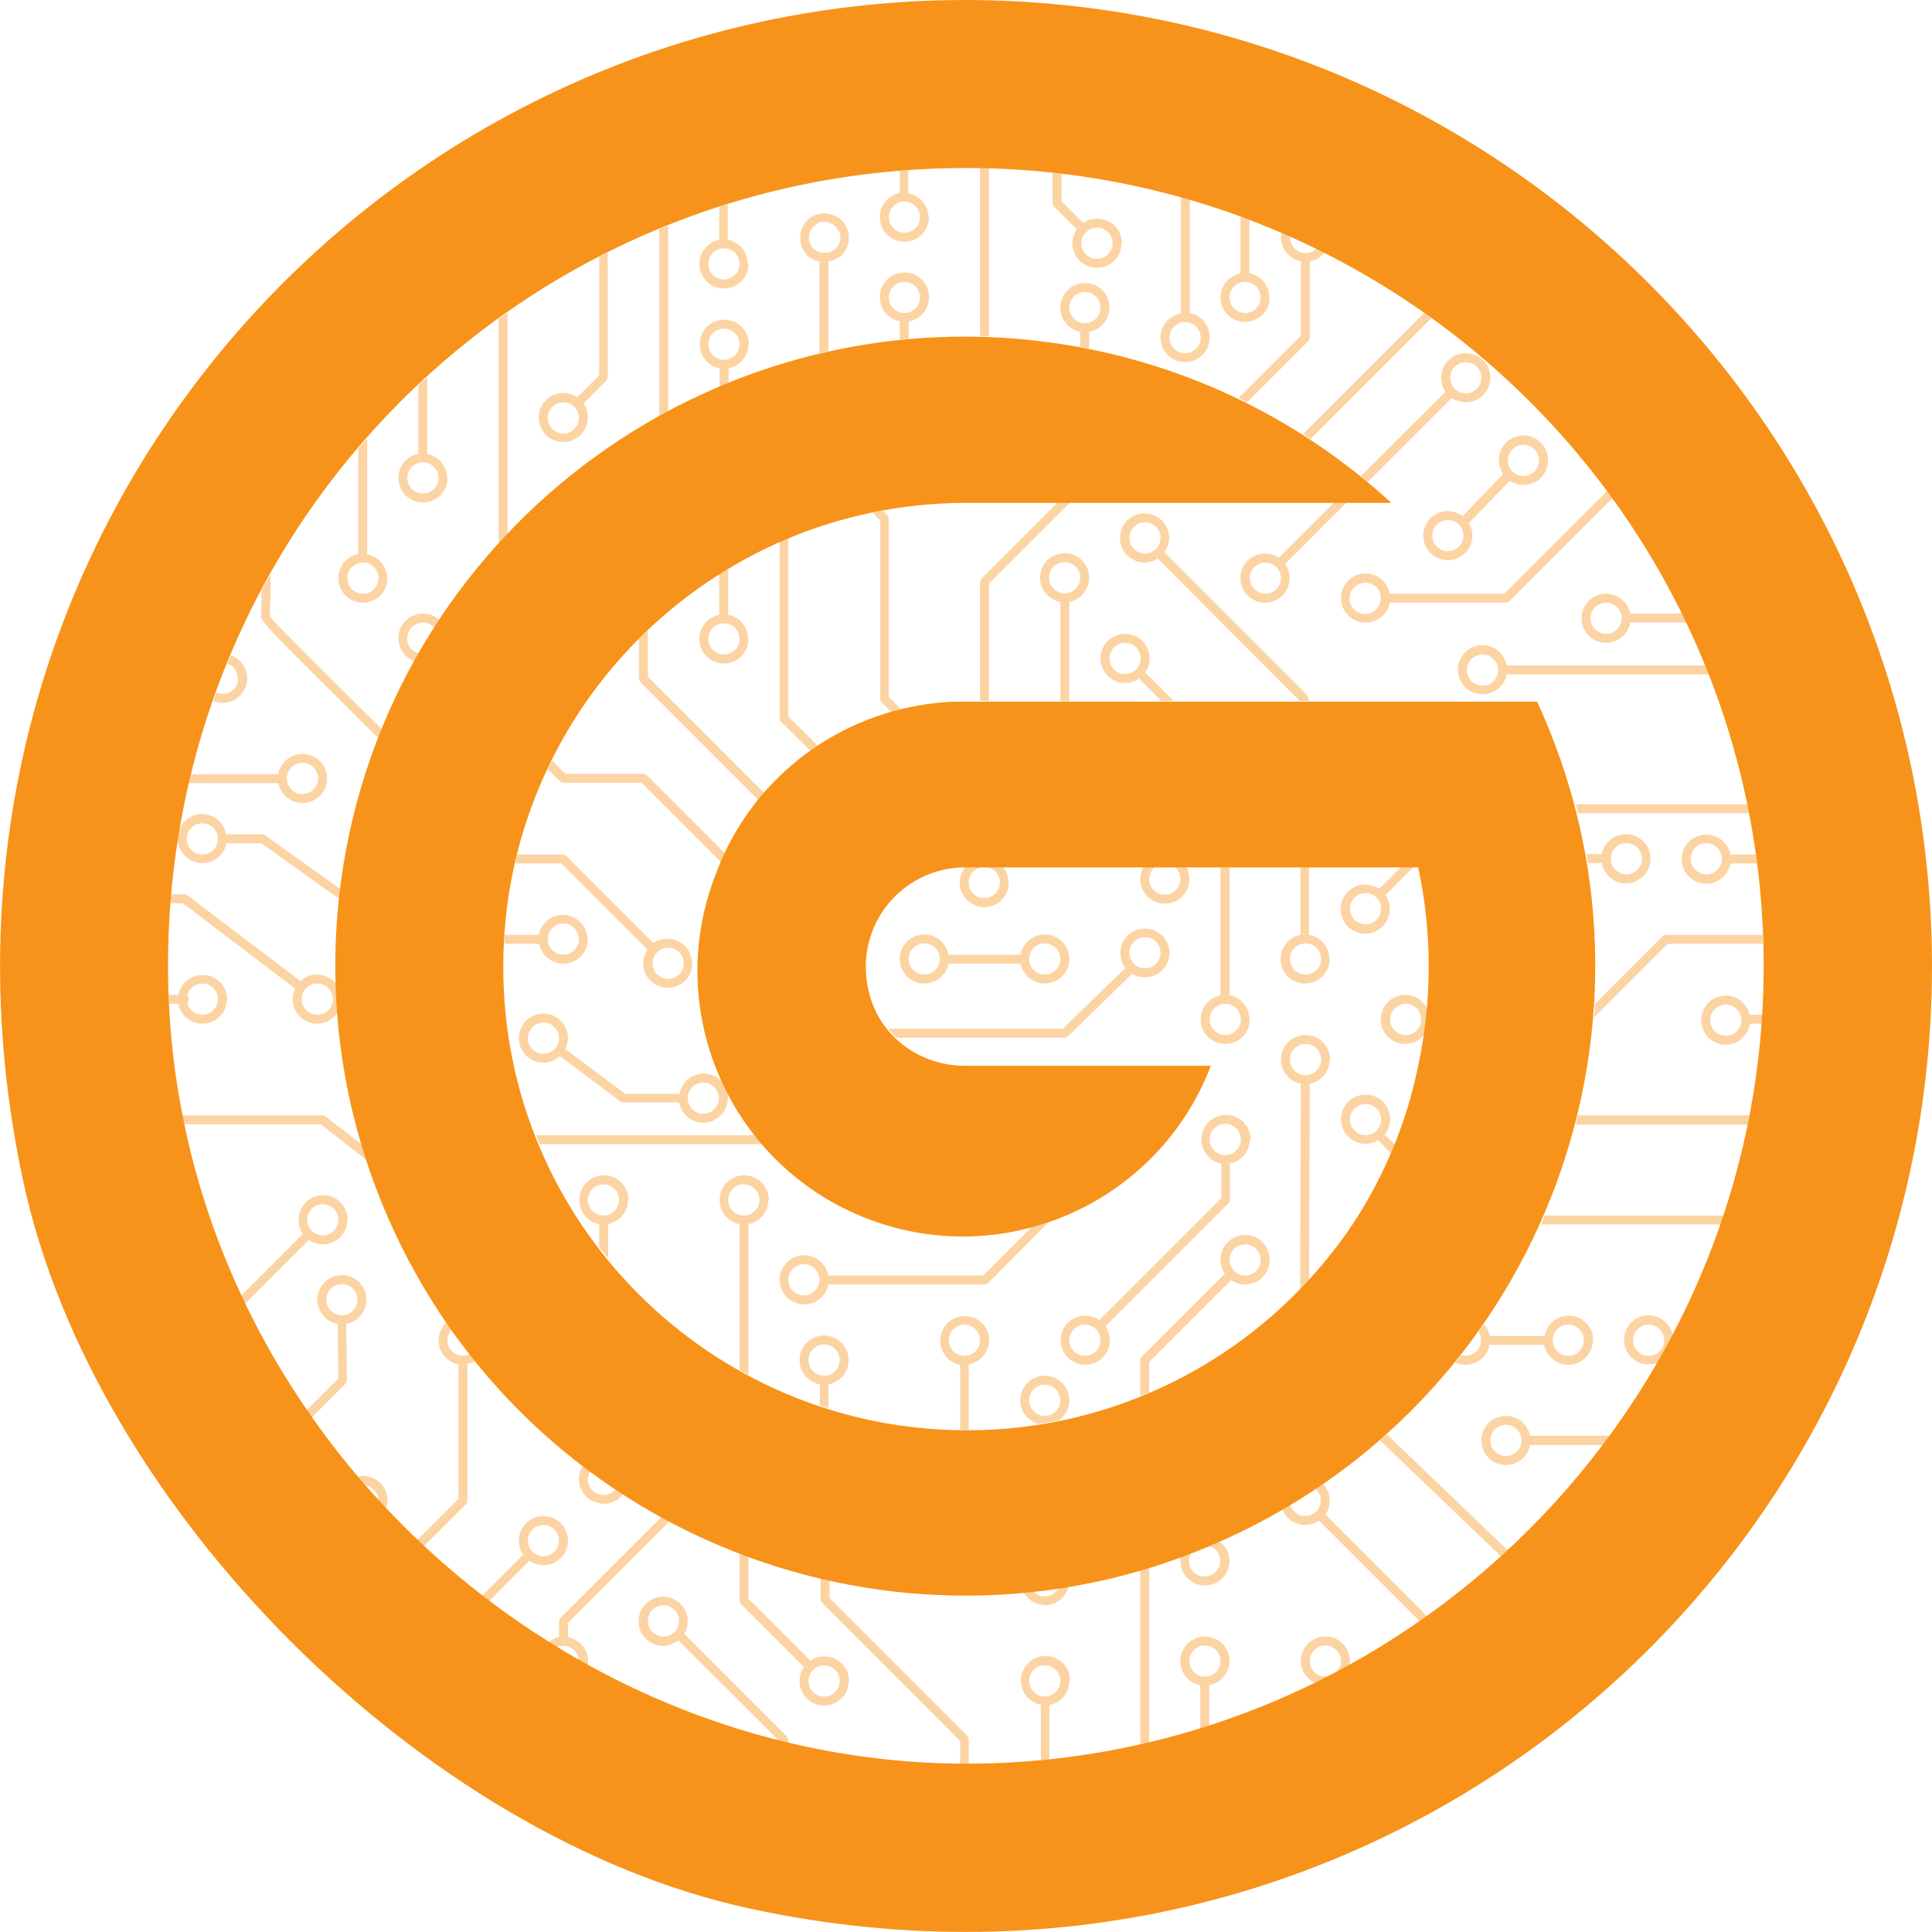
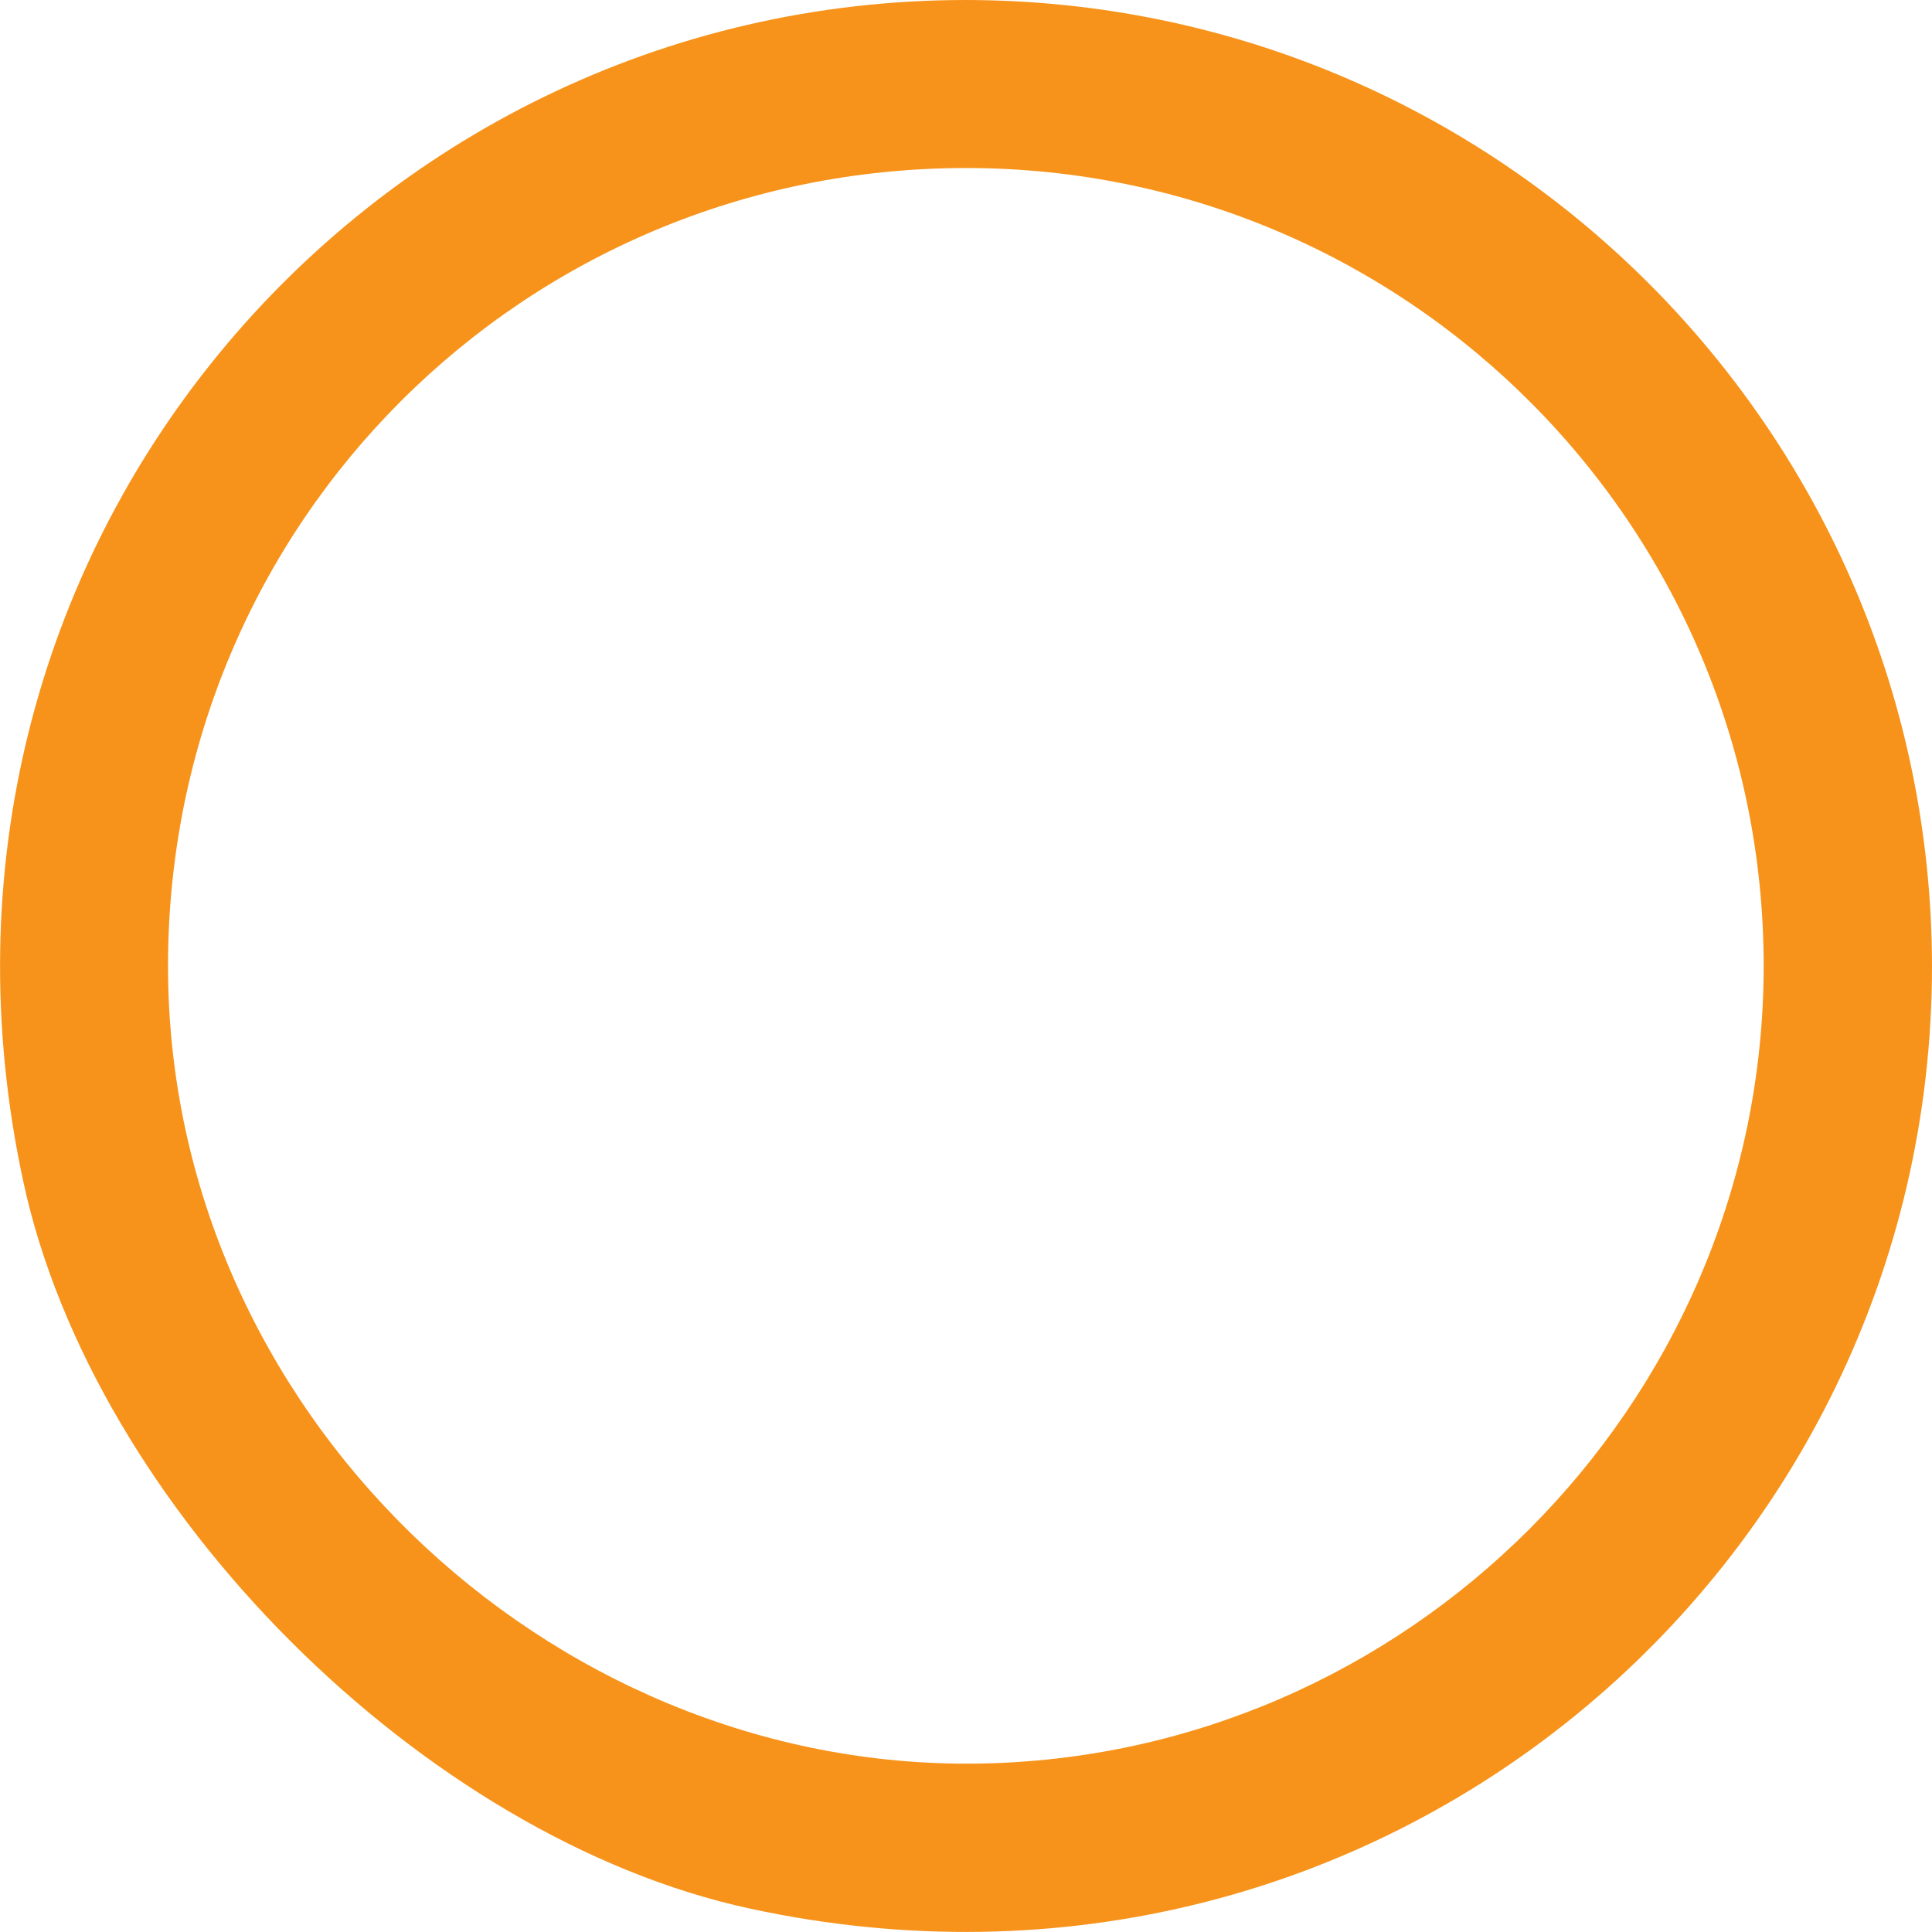
<svg xmlns="http://www.w3.org/2000/svg" id="Layer_2" viewBox="0 0 49.56 49.56">
  <defs>
    <style>
      .cls-2 {
        fill-rule: evenodd;
      }

      .cls-2, .cls-3, .cls-4 {
        fill: #f7931a;
      }

      .cls-3 {
        opacity: .4;
      }
    </style>
  </defs>
  <g id="Layer_1-2" data-name="Layer_1">
    <g id="Footer">
      <g>
        <g>
          <path class="cls-4" d="M24.78,4.31c11.4,0,20.62,9.33,20.46,20.76-.16,11.02-9.15,20.02-20.18,20.17S4.31,36.18,4.31,24.78,13.47,4.31,24.78,4.31h0M24.78,0C9.29,0-2.88,14.22.6,30.32c1.81,8.38,10.26,16.83,18.64,18.64,16.1,3.48,30.32-8.69,30.32-24.18C49.54,11.1,38.46.02,24.78,0Z" />
-           <path class="cls-3" d="M33.37,8.61v-1.91c-.29-.05-.51-.31-.51-.62,0-.04,0-.08.01-.11.07.03.15.06.22.1,0,0,0,.01,0,.02,0,.22.18.4.4.4.1,0,.2-.04.27-.11.07.03.14.07.21.11-.09.11-.22.19-.37.22v1.95s-.01.06-.03.08l-1.58,1.58c-.07-.04-.14-.07-.22-.11l1.61-1.61ZM23.83,7.63c0,.31-.22.56-.52.62v.44c-.07,0-.15.01-.23.02v-.47c-.29-.05-.51-.31-.51-.62,0-.35.28-.63.63-.63s.63.28.63.63ZM23.6,7.63c0-.22-.18-.4-.4-.4s-.4.18-.4.4.18.4.4.4.4-.18.4-.4ZM21.73,6.33c-.06.16-.18.28-.34.34-.04.02-.09.03-.14.04v2.3c-.08.02-.15.03-.23.05v-2.35s-.08-.02-.11-.03c-.16-.06-.28-.18-.34-.34-.06-.15-.06-.33,0-.48.06-.15.18-.28.34-.34.32-.13.69.02.82.34.06.15.06.33,0,.48ZM21.52,5.94c-.06-.15-.21-.25-.37-.25-.05,0-.1,0-.15.03-.1.04-.17.12-.22.22-.04.1-.04.21,0,.31.04.1.12.17.22.21.1.04.21.04.31,0,.1-.04.17-.12.22-.22.04-.1.04-.21,0-.31ZM13.02,13.69v-5.67c-.08.05-.15.11-.23.16v5.76c.08-.08.15-.17.23-.25ZM42.74,23.98s-.06.01-.08.03l-1.74,1.74c0,.12-.02.23-.03.35l1.89-1.89h2.44c0-.08,0-.15,0-.23h-2.49ZM45.08,22.15h-.69c-.05.29-.31.52-.62.52-.35,0-.63-.28-.63-.63s.28-.63.63-.63c.31,0,.56.22.62.51h.66c0,.08.02.15.03.23ZM44.17,22.03c0-.22-.18-.4-.4-.4s-.4.18-.4.4.18.4.4.4.4-.18.4-.4ZM40.42,20.63c.02.08.04.15.06.23h4.39c-.01-.08-.03-.15-.05-.23h-4.4ZM34,43.01c-.22,0-.4-.18-.4-.4s.18-.4.4-.4.4.18.4.4c0,.11-.04.21-.11.28.11-.06.22-.12.33-.18,0-.03.01-.07.01-.1,0-.35-.28-.63-.63-.63s-.63.28-.63.63c0,.25.15.46.36.56.11-.06.23-.11.34-.17-.02,0-.04,0-.07,0ZM32.57,32.32c0,.35-.28.63-.63.63-.13,0-.25-.04-.36-.11l-2.1,2.1v.78c-.07.03-.15.06-.23.09v-.92s.01-.06.03-.08l2.14-2.14c-.07-.1-.11-.22-.11-.36,0-.35.28-.63.63-.63s.63.28.63.63ZM32.34,32.32c0-.22-.18-.4-.4-.4s-.4.18-.4.4.18.4.4.4.4-.18.4-.4ZM45.21,26.03c0,.08-.01.15-.02.23h-.3c-.05.3-.3.54-.62.54-.35,0-.63-.28-.63-.63s.28-.63.63-.63c.3,0,.55.21.61.49h.33ZM44.67,26.17c0-.22-.18-.4-.4-.4s-.4.18-.4.4.18.4.4.4.4-.18.4-.4ZM40.48,28.62c-.02.08-.04.15-.06.23h4.41c.02-.09.03-.16.05-.24h-4.4ZM25.14,4.31v4.31c.08,0,.15,0,.23,0v-4.32c-.08,0-.15,0-.23,0ZM16.91,10.67c.08-.04.15-.08.23-.12v-4.76c-.08.03-.15.06-.23.09v4.79ZM19.2,8.83c0,.31-.22.56-.51.62v.37c-.08.03-.15.06-.23.1v-.47c-.29-.05-.51-.31-.51-.62,0-.35.28-.63.63-.63s.63.28.63.63ZM18.97,8.83c0-.22-.18-.4-.4-.4s-.4.18-.4.4.18.4.4.4.4-.18.4-.4ZM11.48,12.26c0,.35-.28.63-.63.63s-.63-.28-.63-.63c0-.31.22-.56.51-.62v-1.75c.07-.07.15-.14.23-.21v1.97c.29.05.51.31.51.62ZM11.25,12.26c0-.22-.18-.4-.4-.4s-.4.18-.4.4.18.4.4.4.4-.18.4-.4ZM33.42,11.13c.07.04.13.09.2.13l3.1-3.1c-.06-.05-.13-.09-.19-.13l-3.11,3.11ZM28.46,7.89c0,.31-.22.56-.52.62v.43c-.07-.01-.15-.03-.23-.04v-.39c-.29-.05-.51-.31-.51-.62,0-.35.28-.63.63-.63s.63.28.63.63ZM28.23,7.89c0-.22-.18-.4-.4-.4s-.4.18-.4.4.18.4.4.4.4-.18.4-.4ZM19.2,16.39c0,.35-.28.63-.63.63s-.63-.28-.63-.63c0-.31.22-.56.51-.62v-1.04c.08-.05.15-.1.23-.14v1.18c.29.05.51.31.51.62ZM18.97,16.39c0-.22-.18-.4-.4-.4s-.4.18-.4.4.18.4.4.4.4-.18.4-.4ZM22.57,17.92s.01.06.03.08l.26.26c.08-.02.17-.05.25-.07l-.31-.31v-4.58s-.01-.06-.03-.08l-.12-.12c-.09.02-.18.03-.27.05l.2.2v4.58ZM20,13.91v4.52s.01.06.03.08l.76.75c.06-.05.13-.09.19-.13l-.76-.75v-4.58c-.08.03-.15.07-.23.1ZM6.11,17.4c0,.22-.18.4-.4.4-.06,0-.11-.01-.16-.04-.03.07-.05.14-.08.22.07.03.15.05.24.05.35,0,.63-.28.63-.63,0-.27-.17-.5-.42-.59-.03.07-.06.14-.09.21.16.05.27.2.27.38ZM16.39,16.39v1.02s.01.06.03.08l3.04,3.04c.05-.06.1-.12.15-.18l-2.99-2.99v-1.19c-.08.07-.15.14-.23.22ZM25.14,14.92v3.06h.23v-3.01l2.08-2.08h-.32l-1.95,1.95s-.03.05-.03.08ZM39.71,11.81c0,.35-.28.63-.63.63-.13,0-.25-.04-.35-.11l-1.05,1.09c.06.09.09.21.09.32,0,.35-.28.63-.63.63s-.63-.28-.63-.63.28-.63.63-.63c.14,0,.28.05.38.13l1.04-1.08c-.07-.1-.11-.22-.11-.36,0-.35.28-.63.63-.63s.63.28.63.63ZM37.54,13.74c0-.22-.18-.4-.4-.4s-.4.18-.4.4.18.4.4.4.4-.18.4-.4ZM39.48,11.81c0-.22-.18-.4-.4-.4s-.4.18-.4.4.18.4.4.4.4-.18.4-.4ZM9.94,14.83c0,.35-.28.63-.63.63s-.63-.28-.63-.63c0-.31.22-.56.51-.62v-2.7c.08-.09.15-.18.23-.26v2.97c.29.05.51.31.51.62ZM9.71,14.83c0-.22-.18-.4-.4-.4s-.4.18-.4.4.18.4.4.4.4-.18.4-.4ZM32.97,14.47c.07.1.11.22.11.36,0,.35-.28.63-.63.63s-.63-.28-.63-.63.28-.63.63-.63c.13,0,.25.04.35.11l1.43-1.43h.32l-1.59,1.59ZM32.86,14.83c0-.22-.18-.4-.4-.4s-.4.18-.4.4.18.4.4.4.4-.18.4-.4ZM21.25,35.51v.62c-.07-.02-.15-.05-.22-.08v-.54c-.3-.05-.52-.31-.52-.62,0-.35.28-.63.63-.63s.63.28.63.63c0,.31-.22.56-.51.62ZM21.54,34.89c0-.22-.18-.4-.4-.4s-.4.18-.4.4.18.4.4.4.4-.18.4-.4ZM27.43,35.92c0,.22-.11.41-.28.52-.17.03-.33.06-.5.09-.27-.07-.48-.31-.48-.61,0-.35.28-.63.63-.63s.63.28.63.63ZM27.2,35.92c0-.22-.18-.4-.4-.4s-.4.18-.4.4.18.4.4.4.4-.18.4-.4ZM19.71,30.78c0,.31-.22.56-.51.62v3.87c-.08-.04-.15-.09-.23-.13v-3.74c-.29-.05-.51-.31-.51-.62,0-.35.28-.63.63-.63s.63.28.63.63ZM19.48,30.78c0-.22-.18-.4-.4-.4s-.4.18-.4.4.18.4.4.4.4-.18.4-.4ZM25.37,34.38c0,.31-.22.56-.52.62v1.68h-.01c-.07,0-.14,0-.21,0v-1.67c-.29-.05-.51-.31-.51-.62,0-.35.28-.63.63-.63s.63.28.63.63ZM25.14,34.38c0-.22-.18-.4-.4-.4s-.4.18-.4.4.18.4.4.4.4-.18.4-.4ZM26.8,41.18c.3,0,.54-.21.61-.48-.09.01-.17.03-.26.04-.07.13-.2.21-.35.21-.12,0-.22-.05-.29-.13-.09,0-.17.02-.26.02.11.2.31.33.55.33ZM8.91,31.29c0,.35-.28.63-.63.63-.13,0-.25-.04-.36-.11l-1.62,1.62s-.04.03-.06.03c-.04-.07-.07-.15-.1-.22h.04l1.59-1.59c-.07-.1-.11-.22-.11-.36,0-.35.28-.63.63-.63s.63.28.63.63ZM8.68,31.29c0-.22-.18-.4-.4-.4s-.4.18-.4.4.18.4.4.4.4-.18.4-.4ZM8.39,19.97c0,.35-.28.63-.63.63-.31,0-.56-.22-.62-.51h-2.3c.02-.08.04-.15.06-.23h2.24c.05-.29.31-.52.62-.52.35,0,.63.28.63.63ZM8.16,19.97c0-.22-.18-.4-.4-.4s-.4.18-.4.4.18.4.4.4.4-.18.4-.4ZM15.48,38.58c.22,0,.41-.11.52-.28-.06-.04-.13-.08-.19-.13-.07.11-.19.18-.33.18-.22,0-.4-.18-.4-.4,0-.09.03-.17.08-.24-.06-.05-.12-.09-.18-.14-.08.1-.13.23-.13.37,0,.35.28.63.63.63ZM11.99,38.49v-3.5c.08-.02.16-.05.23-.09-.05-.06-.1-.12-.14-.18-.06.04-.13.06-.2.06-.22,0-.4-.18-.4-.4,0-.12.05-.22.13-.29-.04-.06-.09-.12-.13-.19-.14.12-.23.29-.23.48,0,.31.22.56.51.62v3.45l-1.13,1.13c.06.05.11.11.17.16l1.16-1.16s.03-.05.03-.08ZM8.88,33.96l.02,1.45s-.01.06-.03.08l-.93.93h0s-.04-.06-.06-.09c-.02-.03-.05-.07-.07-.1l.87-.87-.02-1.4c-.29-.05-.52-.31-.52-.62,0-.35.28-.63.63-.63s.63.28.63.63c0,.31-.22.56-.51.62ZM9.17,33.34c0-.22-.18-.4-.4-.4s-.4.18-.4.4.18.4.4.4.4-.18.4-.4ZM19.2,6.77c0,.35-.28.63-.63.63s-.63-.28-.63-.63c0-.31.22-.56.51-.62v-.84s.08-.03.11-.04c.04-.01.08-.02.11-.04v.92c.29.05.51.31.51.62ZM18.97,6.77c0-.22-.18-.4-.4-.4s-.4.18-.4.4.18.4.4.4.4-.18.4-.4ZM23.83,5.57c0,.35-.28.63-.63.63s-.63-.28-.63-.63c0-.31.22-.56.51-.62v-.57s.1,0,.14-.01c.01,0,.03,0,.04,0,.01,0,.03,0,.04,0v.59c.29.05.52.31.52.62ZM23.6,5.57c0-.22-.18-.4-.4-.4s-.4.18-.4.4.18.4.4.4.4-.18.4-.4ZM28.77,6.24c0,.35-.28.63-.63.63s-.63-.28-.63-.63c0-.13.04-.25.11-.36l-.59-.59s-.03-.05-.03-.08v-.78h0c.07,0,.15.02.23.03v.7l.56.56c.1-.07.22-.11.36-.11.35,0,.63.28.63.63ZM28.54,6.24c0-.22-.18-.4-.4-.4s-.4.18-.4.4.18.4.4.4.4-.18.4-.4ZM32.57,7.63c0,.35-.28.63-.63.63s-.63-.28-.63-.63c0-.31.22-.56.51-.62v-1.45c.07.03.15.05.23.08v1.37c.29.05.51.31.51.62ZM32.34,7.63c0-.22-.18-.4-.4-.4s-.4.18-.4.4.18.4.4.4.4-.18.4-.4ZM31.03,8.66c0,.35-.28.63-.63.63s-.63-.28-.63-.63c0-.31.22-.56.52-.62v-2.98c.08.02.15.04.23.06v2.91c.29.05.51.31.51.62ZM30.8,8.66c0-.22-.18-.4-.4-.4s-.4.18-.4.4.18.4.4.4.4-.18.4-.4ZM31.54,42.61c0,.31-.22.56-.52.62v1.04c-.08.02-.15.05-.23.07v-1.11c-.29-.05-.51-.31-.51-.62,0-.35.28-.63.63-.63s.63.28.63.63ZM31.31,42.61c0-.22-.18-.4-.4-.4s-.4.18-.4.4.18.4.4.4.4-.18.4-.4ZM27.43,43.12c0,.31-.22.56-.51.62v1.39s-.08,0-.11.01c-.04,0-.08,0-.11.01v-1.42c-.29-.05-.51-.31-.51-.62,0-.35.28-.63.63-.63s.63.28.63.63ZM27.2,43.12c0-.22-.18-.4-.4-.4s-.4.18-.4.4.18.4.4.4.4-.18.4-.4ZM24.85,45.24v-.63s-.01-.06-.03-.08l-3.54-3.54v-.47c-.08-.02-.16-.03-.23-.05v.57s.02.06.04.08l3.54,3.54v.59c.08,0,.15,0,.23,0ZM29.25,40.28v4.47c.08-.02.15-.03.23-.05v-4.48c-.08.02-.15.05-.23.07ZM8.69,25.93c-.11.19-.31.33-.55.33-.35,0-.63-.28-.63-.63,0-.1.02-.19.06-.27l-2.88-2.19h-.32c0-.08.01-.15.02-.23h.34s.05,0,.07.02l2.91,2.21c.11-.11.26-.17.43-.17.21,0,.4.11.51.27,0,.22.02.44.04.66ZM8.54,25.63c0-.22-.18-.4-.4-.4s-.4.18-.4.4.18.4.4.4.4-.18.4-.4ZM14.57,41.99v-.36l2.62-2.62c-.07-.04-.14-.08-.21-.11l-2.61,2.61s-.03.05-.03.08v.41c-.13.02-.25.09-.34.19.07.04.13.08.2.12.07-.06.16-.09.25-.09.22,0,.4.18.4.4,0,.02,0,.05,0,.07.07.04.14.08.21.11.02-.06.03-.12.03-.18,0-.31-.22-.56-.51-.62ZM20.22,44.61v.13c-.08-.02-.15-.03-.23-.05v-.03l-2.59-2.58c-.11.08-.24.14-.39.14-.35,0-.63-.28-.63-.63s.28-.63.63-.63.63.28.63.63c0,.12-.03.23-.09.32l2.63,2.63s.03.05.03.08ZM17.42,41.58c0-.22-.18-.4-.4-.4s-.4.18-.4.4.18.4.4.4.4-.18.4-.4ZM21.77,43.12c0,.35-.28.63-.63.63s-.63-.28-.63-.63c0-.13.04-.25.11-.36l-1.62-1.62s-.03-.05-.03-.08v-1.25c.08.03.15.06.23.09v1.11l1.59,1.59c.1-.07.22-.11.36-.11.35,0,.63.28.63.63ZM21.54,43.12c0-.22-.18-.4-.4-.4s-.4.18-.4.4.18.4.4.4.4-.18.4-.4ZM14.57,39.52c0,.35-.28.63-.63.63-.13,0-.25-.04-.36-.11l-1.1,1.1c-.06-.04-.12-.09-.18-.14l1.12-1.12c-.07-.1-.11-.22-.11-.36,0-.35.28-.63.63-.63s.63.28.63.63ZM14.34,39.52c0-.22-.18-.4-.4-.4s-.4.18-.4.4.18.4.4.4.4-.18.4-.4ZM30.91,40.67c.35,0,.63-.28.63-.63,0-.2-.1-.38-.25-.49-.09.04-.18.08-.27.11.16.05.28.2.28.38,0,.22-.18.4-.4.4s-.4-.18-.4-.4c0-.07.02-.14.05-.19-.09.03-.18.07-.27.1,0,.03,0,.06,0,.09,0,.35.28.63.63.63ZM38.23,9.69c0,.35-.28.63-.63.63-.13,0-.25-.04-.36-.11l-2.15,2.15c-.06-.05-.12-.1-.18-.15l2.17-2.16c-.07-.1-.11-.22-.11-.36,0-.35.28-.63.63-.63s.63.28.63.63ZM38,9.69c0-.22-.18-.4-.4-.4s-.4.18-.4.4.18.4.4.4.4-.18.4-.4ZM10.45,16.37c0-.22.18-.4.4-.4.12,0,.22.05.29.13.04-.07.08-.13.13-.2-.11-.1-.26-.16-.42-.16-.35,0-.63.28-.63.63,0,.27.17.5.41.59.04-.07.08-.14.11-.2-.17-.05-.3-.2-.3-.39ZM9.44,29.77c-.04-.13-.08-.25-.12-.38l-.98-.76s-.04-.02-.07-.02h-3.61c.01.08.03.15.04.23h3.53l1.2.94ZM8.76,22.82c0,.09-.02.17-.03.26l-2.03-1.45h-.89c-.05.29-.31.51-.62.51-.34,0-.61-.27-.63-.6.01-.09.03-.17.04-.26.09-.23.32-.4.58-.4.31,0,.56.22.62.52h.92s.05,0,.07.02l1.96,1.4ZM5.59,21.52c0-.22-.18-.4-.4-.4s-.4.18-.4.4.18.4.4.4.4-.18.4-.4ZM5.82,25.63c0,.35-.28.63-.63.63-.31,0-.56-.22-.62-.51h-.24c0-.08,0-.15,0-.23h.25c.05-.29.31-.51.62-.51.35,0,.63.28.63.63ZM5.59,25.63c0-.22-.18-.4-.4-.4-.19,0-.35.13-.39.31.03.02.05.05.05.09s-.02.07-.05.09c.04.18.2.31.39.31.22,0,.4-.18.4-.4ZM6.69,15.81s0,0,0,0q-.03.08.6.72c.31.31.74.74,1.28,1.28.4.4.81.8,1.14,1.13.03-.08.06-.15.09-.23-1.26-1.24-2.66-2.64-2.88-2.89.01-.12.02-.4.02-1.09-.08.14-.15.28-.23.42,0,.34,0,.58-.02.65ZM15.59,6.48v3.2s-.01.06-.03.08l-.59.59c.07.1.11.22.11.36,0,.35-.28.63-.63.63s-.63-.28-.63-.63.28-.63.63-.63c.13,0,.25.04.36.11l.56-.56v-3.04c.08-.04.15-.08.23-.12ZM14.85,10.72c0-.22-.18-.4-.4-.4s-.4.18-.4.4.18.4.4.4.4-.18.4-.4ZM41.36,12.78l-2.65,2.65s-.05.03-.08.03h-2.98c-.05.29-.31.51-.62.51-.35,0-.63-.28-.63-.63s.28-.63.63-.63c.31,0,.56.22.62.52h2.94l2.64-2.64c.05.06.09.12.14.19ZM35.42,15.34s0-.02,0-.02c-.01-.21-.18-.37-.4-.37s-.4.18-.4.4.18.4.4.4.38-.17.4-.37c0,0,0-.02,0-.03ZM26.9,31.35l-1.56,1.57s-.05.03-.08.03h-4.01c-.05.29-.31.51-.62.51-.35,0-.63-.28-.63-.63s.28-.63.63-.63c.31,0,.56.22.62.52h3.97l1.24-1.24c.15-.04.31-.08.46-.13ZM21.02,32.83c0-.22-.18-.4-.4-.4s-.4.18-.4.4.18.4.4.4.4-.18.4-.4ZM30,24.44c0,.35-.28.63-.63.63-.12,0-.23-.03-.33-.09l-1.65,1.61s-.05.03-.08.03h-4.32c-.07-.07-.14-.15-.21-.23h4.48l1.61-1.56c-.08-.1-.13-.24-.13-.38,0-.35.28-.63.63-.63s.63.28.63.63ZM29.77,24.44c0-.22-.18-.4-.4-.4s-.4.18-.4.4.18.4.4.4.4-.18.4-.4ZM34.11,24.6c0,.35-.28.63-.63.63s-.63-.28-.63-.63c0-.31.22-.56.51-.62v-1.76s.22,0,.22,0v1.76c.3.05.52.31.52.62ZM33.89,24.6c0-.22-.18-.4-.4-.4s-.4.18-.4.4.18.4.4.4.4-.18.4-.4ZM18.67,28.17c0,.35-.28.63-.63.63-.31,0-.56-.22-.62-.52h-1.43s-.05,0-.07-.02l-1.56-1.17c-.11.1-.26.17-.42.17-.35,0-.63-.28-.63-.63s.28-.63.63-.63.63.28.63.63c0,.1-.03.19-.07.28l1.54,1.15h1.39c.05-.29.31-.52.62-.52.35,0,.63.28.63.63ZM14.34,26.63c0-.22-.18-.4-.4-.4s-.4.18-.4.4.18.4.4.4.4-.18.4-.4ZM18.44,28.17c0-.22-.18-.4-.4-.4s-.4.18-.4.4.18.4.4.4.4-.18.4-.4ZM27.43,24.6c0,.35-.28.63-.63.63-.31,0-.56-.22-.62-.51h-1.85c-.05.29-.31.51-.62.51-.35,0-.63-.28-.63-.63s.28-.63.63-.63c.31,0,.56.22.62.52h1.85c.05-.29.31-.52.62-.52.35,0,.63.28.63.63ZM24.11,24.6c0-.22-.18-.4-.4-.4s-.4.18-.4.4.18.4.4.4.4-.18.4-.4ZM27.2,24.6c0-.22-.18-.4-.4-.4s-.4.18-.4.4.18.4.4.4.4-.18.4-.4ZM25.88,22.64c0,.35-.28.63-.63.63s-.63-.28-.63-.63c0-.15.06-.3.15-.41h.95c.09.11.15.25.15.41ZM25.65,22.64c0-.22-.18-.4-.4-.4s-.4.18-.4.4.18.4.4.4.4-.18.4-.4ZM42.34,22.03c0,.35-.28.63-.63.63-.31,0-.56-.22-.62-.52h-.35c-.01-.07-.02-.15-.04-.23h.39c.05-.29.31-.51.62-.51.35,0,.63.28.63.63ZM42.12,22.03c0-.22-.18-.4-.4-.4s-.4.18-.4.4.18.4.4.4.4-.18.4-.4ZM34.11,27.18c0,.31-.22.56-.51.62l-.02,5.04c-.08.08-.15.16-.23.24l.02-5.28c-.29-.05-.51-.31-.51-.62,0-.35.28-.63.63-.63s.63.28.63.63ZM33.89,27.18c0-.22-.18-.4-.4-.4s-.4.18-.4.4.18.4.4.4.4-.18.4-.4ZM43.26,15.97h-1.44c-.05.29-.31.52-.62.52-.35,0-.63-.28-.63-.63s.28-.63.63-.63c.31,0,.56.22.62.51h1.33c.04.08.07.15.11.23ZM41.6,15.86c0-.22-.18-.4-.4-.4s-.4.18-.4.4.18.4.4.4.4-.18.4-.4ZM43.84,17.3h-5.19c-.05.29-.31.51-.62.51-.35,0-.63-.28-.63-.63s.28-.63.63-.63c.31,0,.56.22.62.52h5.1c.03.07.06.15.09.23ZM38.43,17.19c0-.22-.18-.4-.4-.4s-.4.18-.4.4.18.4.4.4.4-.18.4-.4ZM33.48,39.12c.13,0,.25-.04.36-.11l2.58,2.58c.06-.04.13-.09.19-.13l-2.61-2.61c.07-.1.11-.22.11-.36,0-.16-.06-.31-.17-.42-.06.04-.13.09-.19.13.08.07.13.18.13.29,0,.22-.18.4-.4.4-.18,0-.33-.12-.38-.28-.07.04-.13.08-.2.12.09.23.32.39.58.39ZM35.57,36.8c-.06.05-.11.1-.17.15l3.11,2.98c.06-.05.11-.1.17-.16l-3.1-2.97ZM41.29,36.84c-.06.08-.11.15-.17.23h-1.87c-.05.29-.31.51-.62.51-.35,0-.63-.28-.63-.63s.28-.63.63-.63c.31,0,.56.22.62.51h2.04ZM39.03,36.95c0-.22-.18-.4-.4-.4s-.4.18-.4.4.18.4.4.4.4-.18.4-.4ZM42.9,34.25c-.12.24-.26.48-.39.71-.07.03-.14.04-.22.04-.35,0-.63-.28-.63-.63s.28-.63.63-.63c.3,0,.56.22.62.51ZM42.69,34.38c0-.22-.18-.4-.4-.4s-.4.18-.4.4.18.4.4.4.4-.18.4-.4ZM39.52,31.41h4.62c.03-.08.05-.15.08-.23h-4.59c-.03.08-.07.15-.1.23ZM9.08,37.91c.05.06.11.13.16.19.02,0,.04,0,.07,0,.22,0,.4.18.4.4,0,.04,0,.08-.02.11.06.06.11.12.17.18.05-.09.08-.19.08-.3,0-.35-.28-.63-.63-.63-.08,0-.16.02-.23.04ZM14.37,20.05s.05.03.08.03h2.01l2.05,2.05c.03-.08.06-.15.1-.23l-2.02-2.02s-.05-.03-.08-.03h-2.01l-.34-.34c-.04.07-.07.14-.11.22l.32.32ZM19.4,29.12h-5.65c.03.08.06.15.09.23h5.75c-.06-.07-.13-.15-.19-.23ZM27.94,14.82c0,.31-.22.56-.51.62v2.55h-.23v-2.55c-.29-.05-.52-.31-.52-.62,0-.35.28-.63.63-.63s.63.28.63.63ZM27.71,14.82c0-.22-.18-.4-.4-.4s-.4.18-.4.4.18.4.4.4.4-.18.4-.4ZM30.11,17.98h-.32l-.57-.57c-.1.07-.22.11-.36.11-.35,0-.63-.28-.63-.63s.28-.63.63-.63.63.28.63.63c0,.13-.04.25-.11.36l.74.74ZM29.26,16.89c0-.22-.18-.4-.4-.4s-.4.18-.4.4.18.4.4.4.4-.18.4-.4ZM16.11,30.78c0,.31-.22.56-.51.62v.88c-.08-.1-.15-.19-.23-.29v-.59c-.29-.05-.51-.31-.51-.62,0-.35.28-.63.63-.63s.63.28.63.63ZM15.88,30.78c0-.22-.18-.4-.4-.4s-.4.18-.4.4.18.4.4.4.4-.18.4-.4ZM32.06,26.15c0,.35-.28.63-.63.63s-.63-.28-.63-.63c0-.31.22-.56.51-.62v-3.3h.23v3.3c.29.05.51.31.51.62ZM31.83,26.15c0-.22-.18-.4-.4-.4s-.4.18-.4.4.18.4.4.4.4-.18.4-.4ZM32.06,29.23c0,.31-.22.56-.51.62v.93s-.01.06-.03.08l-3.16,3.16c.07.1.11.22.11.36,0,.35-.28.63-.63.63s-.63-.28-.63-.63.28-.63.63-.63c.13,0,.25.04.36.11l3.13-3.13v-.88c-.29-.05-.51-.31-.51-.62,0-.35.28-.63.63-.63s.63.28.63.63ZM28.23,34.38c0-.22-.18-.4-.4-.4s-.4.18-.4.4.18.4.4.4.4-.18.4-.4ZM31.83,29.23c0-.22-.18-.4-.4-.4s-.4.18-.4.4.18.4.4.4.4-.18.4-.4ZM30.28,22.55c0,.22-.18.4-.4.4s-.4-.18-.4-.4c0-.13.06-.24.16-.32h-.3c-.05.09-.09.2-.09.32,0,.35.28.63.63.63s.63-.28.63-.63c0-.12-.03-.22-.09-.32h-.3c.09.07.16.19.16.32ZM35.54,22.96c.07.1.11.22.11.36,0,.35-.28.63-.63.63s-.63-.28-.63-.63.28-.63.63-.63c.13,0,.25.04.36.11l.57-.57h.32l-.73.73ZM35.43,23.31c0-.22-.18-.4-.4-.4s-.4.18-.4.4.18.4.4.4.4-.18.4-.4ZM17.76,24.71c0,.35-.28.63-.63.63s-.63-.28-.63-.63c0-.13.04-.25.11-.35l-2.21-2.21h-1.18c.02-.08.03-.15.05-.23h1.17s.06.01.08.03l2.24,2.24c.1-.07.22-.11.36-.11.35,0,.63.28.63.63ZM17.54,24.71c0-.22-.18-.4-.4-.4s-.4.18-.4.4.18.4.4.4.4-.18.4-.4ZM36.62,25.88c-.02.22-.05.44-.08.66-.12.14-.29.24-.49.24-.35,0-.63-.28-.63-.63s.28-.63.63-.63c.25,0,.46.15.57.36ZM36.46,26.15c0-.22-.18-.4-.4-.4s-.4.18-.4.4.18.4.4.4.4-.18.4-.4ZM40.86,34.38c0,.35-.28.63-.63.63-.31,0-.56-.22-.62-.51h-1.4c-.05.29-.31.51-.62.51-.09,0-.18-.02-.26-.06.05-.06.1-.12.15-.19.04,0,.07.02.11.02.22,0,.4-.18.4-.4,0-.08-.02-.15-.06-.22.05-.06.09-.13.14-.19.07.08.12.18.15.3h1.4c.05-.29.31-.52.62-.52.35,0,.63.28.63.63ZM40.63,34.38c0-.22-.18-.4-.4-.4s-.4.18-.4.4.18.4.4.4.4-.18.4-.4ZM15.08,24.09c0,.35-.28.63-.63.63-.31,0-.56-.22-.62-.51h-.89c0-.08,0-.15.01-.23h.87c.05-.29.31-.51.62-.51.35,0,.63.28.63.63ZM14.85,24.09c0-.22-.18-.4-.4-.4s-.4.18-.4.4.18.4.4.4.4-.18.4-.4ZM33.57,17.92v.06h-.23s-3.64-3.65-3.64-3.65c-.1.06-.21.1-.34.1-.35,0-.63-.28-.63-.63s.28-.63.63-.63.63.28.63.63c0,.14-.05.27-.12.37l3.66,3.66s.03.05.03.08ZM29.77,13.8c0-.22-.18-.4-.4-.4s-.4.18-.4.4.18.4.4.4.4-.18.4-.4ZM35.78,29.36c-.03.08-.06.15-.09.23l-.34-.34c-.09.06-.2.09-.32.09-.35,0-.63-.28-.63-.63s.28-.63.63-.63.63.28.63.63c0,.15-.05.28-.14.39l.26.26ZM35.43,28.72c0-.22-.18-.4-.4-.4s-.4.18-.4.4.18.4.4.4.4-.18.4-.4Z" />
-           <path class="cls-2" d="M8.8,22.24c1.41-8.81,9.7-14.81,18.51-13.4,3.13.5,6.04,1.91,8.38,4.06h-10.9c-6.57,0-11.89,5.34-11.88,11.91,0,6.57,5.34,11.89,11.91,11.88,3.73,0,7.24-1.76,9.49-4.74l.25-.34h0c.89-1.29,1.51-2.74,1.82-4.27.36-1.68.36-3.42,0-5.09h-11.62c-1.67,0-2.96,1.6-2.43,3.35.32,1.05,1.32,1.74,2.42,1.74h0s6.31,0,6.31,0c-1.34,3.51-5.28,5.27-8.79,3.93-3.51-1.34-5.27-5.28-3.93-8.79.03-.08.06-.15.09-.23.06-.16.13-.31.2-.46,1.1-2.24,3.34-3.69,5.84-3.79h14.96c3.74,8.1.21,17.7-7.9,21.44-8.1,3.74-17.7.21-21.44-7.9-1.34-2.9-1.79-6.13-1.29-9.29" />
        </g>
      </g>
    </g>
  </g>
</svg>